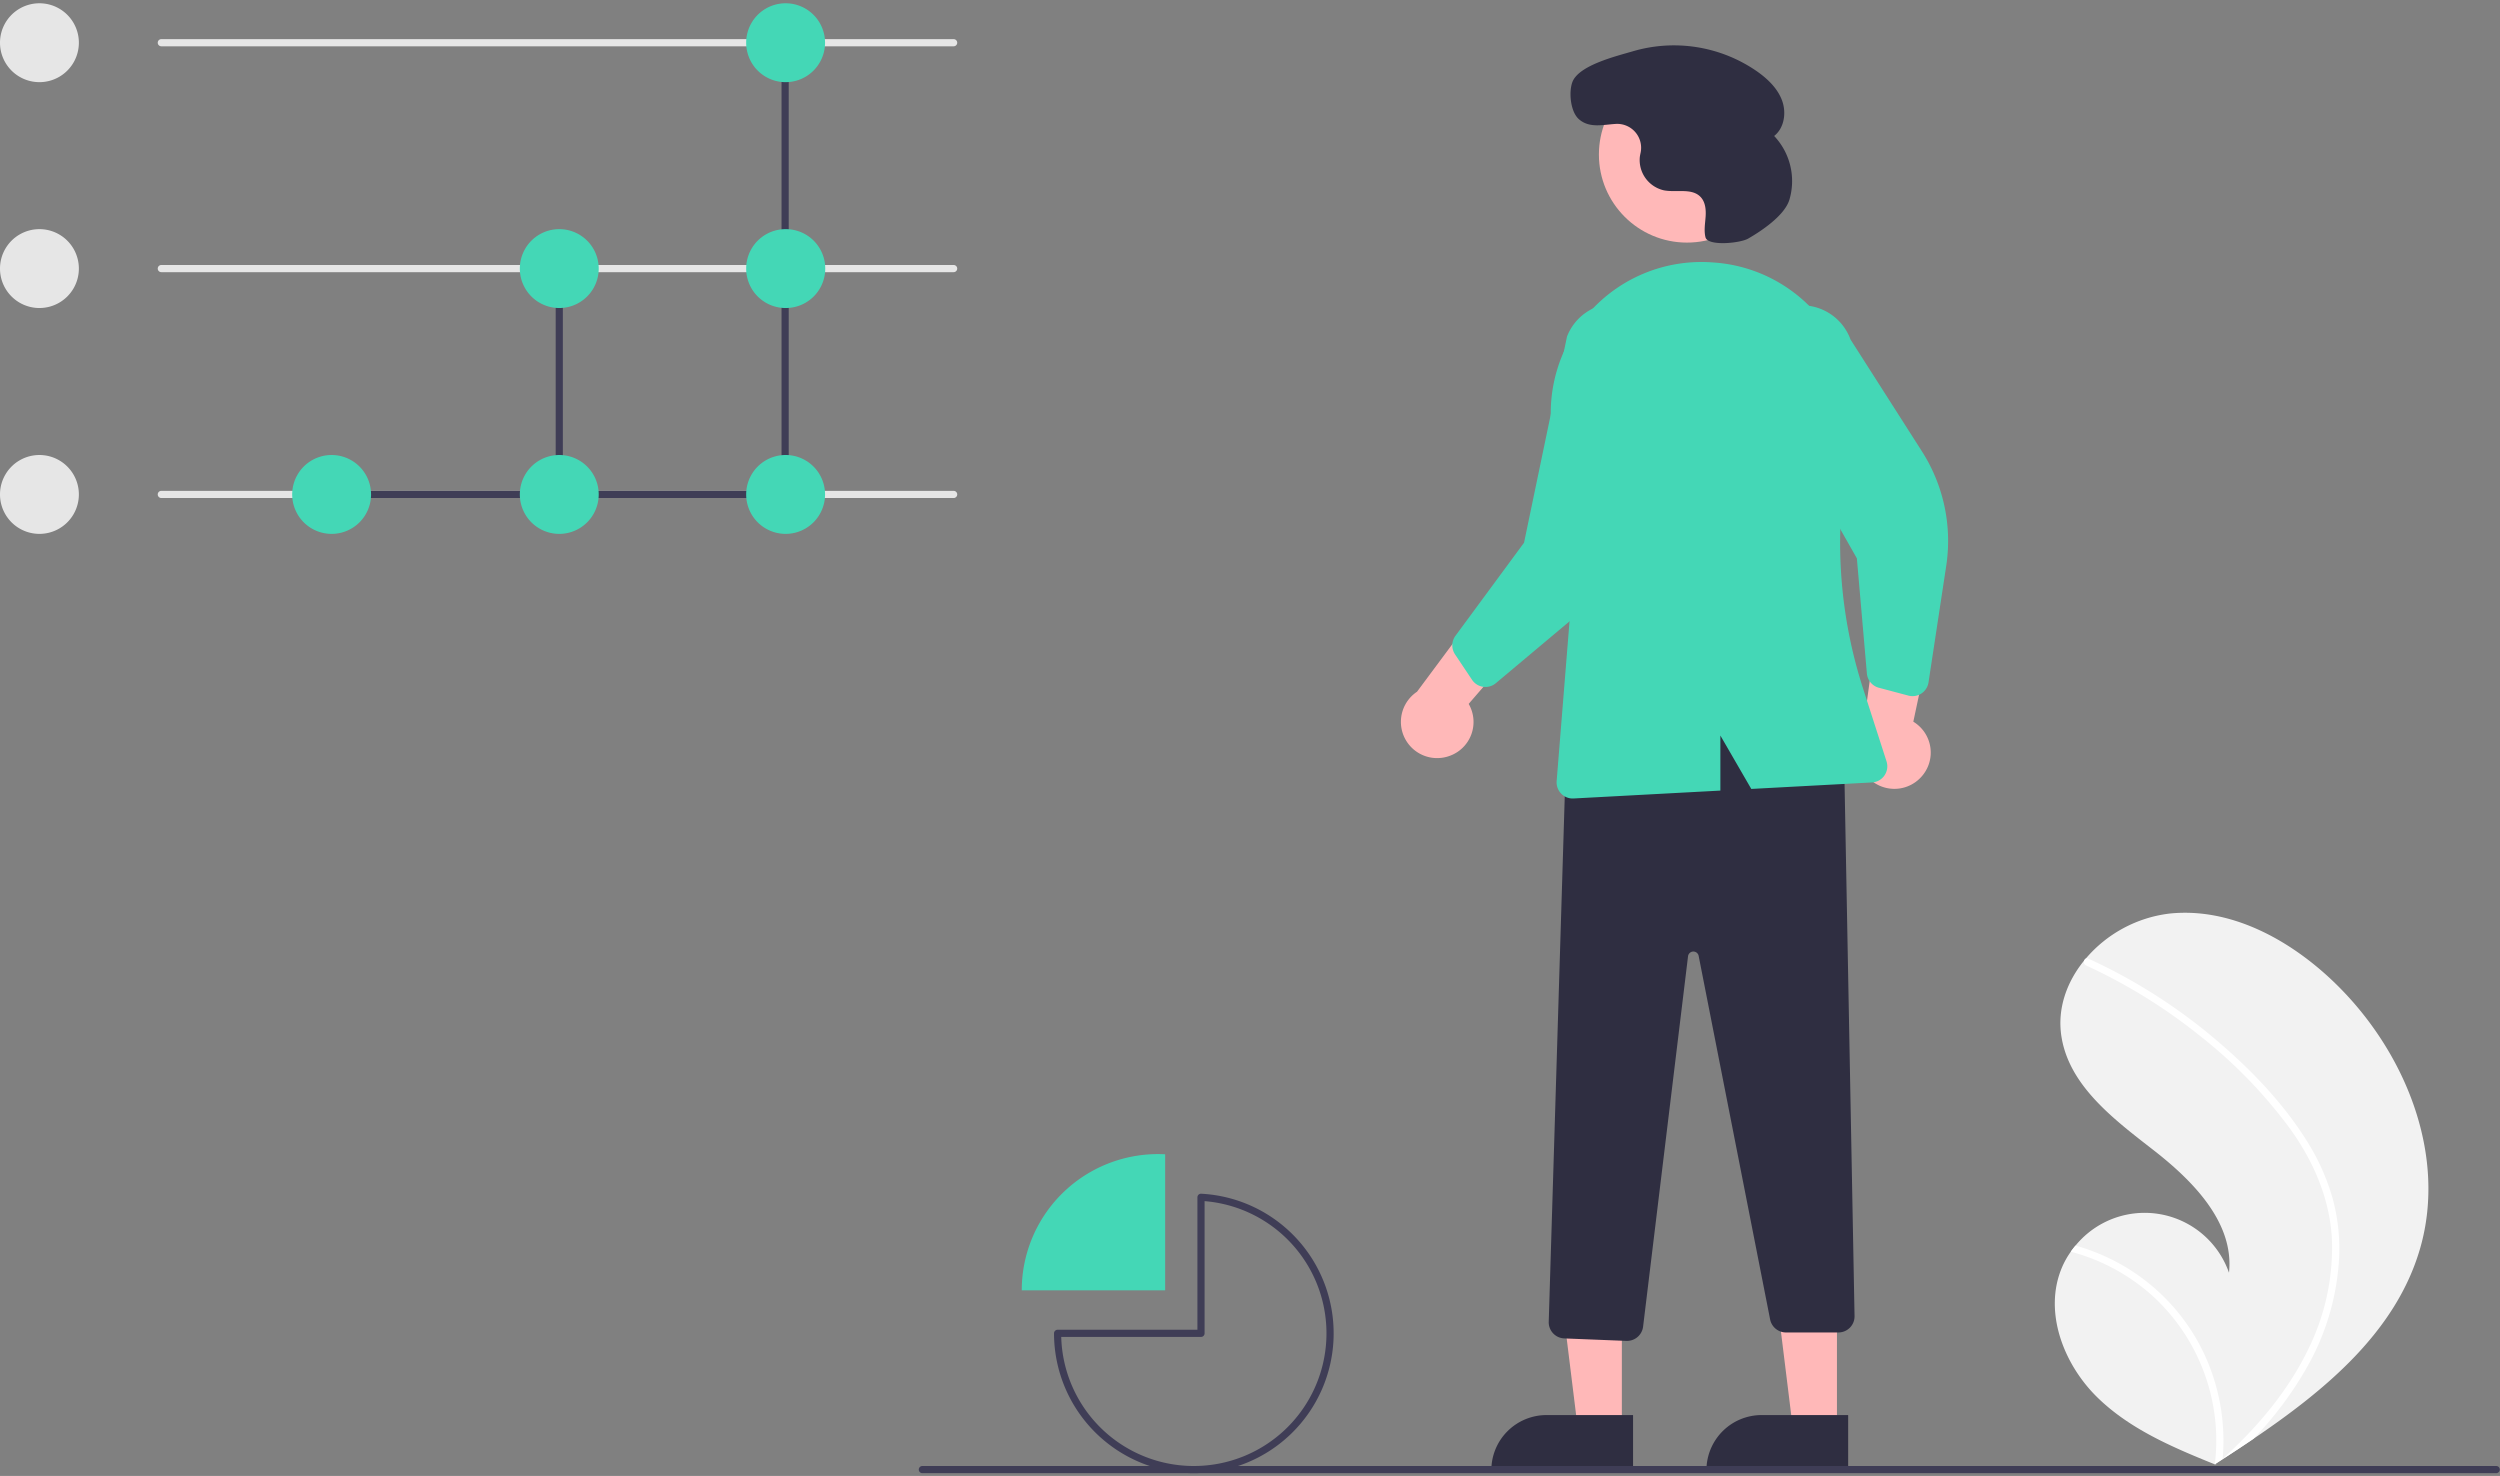
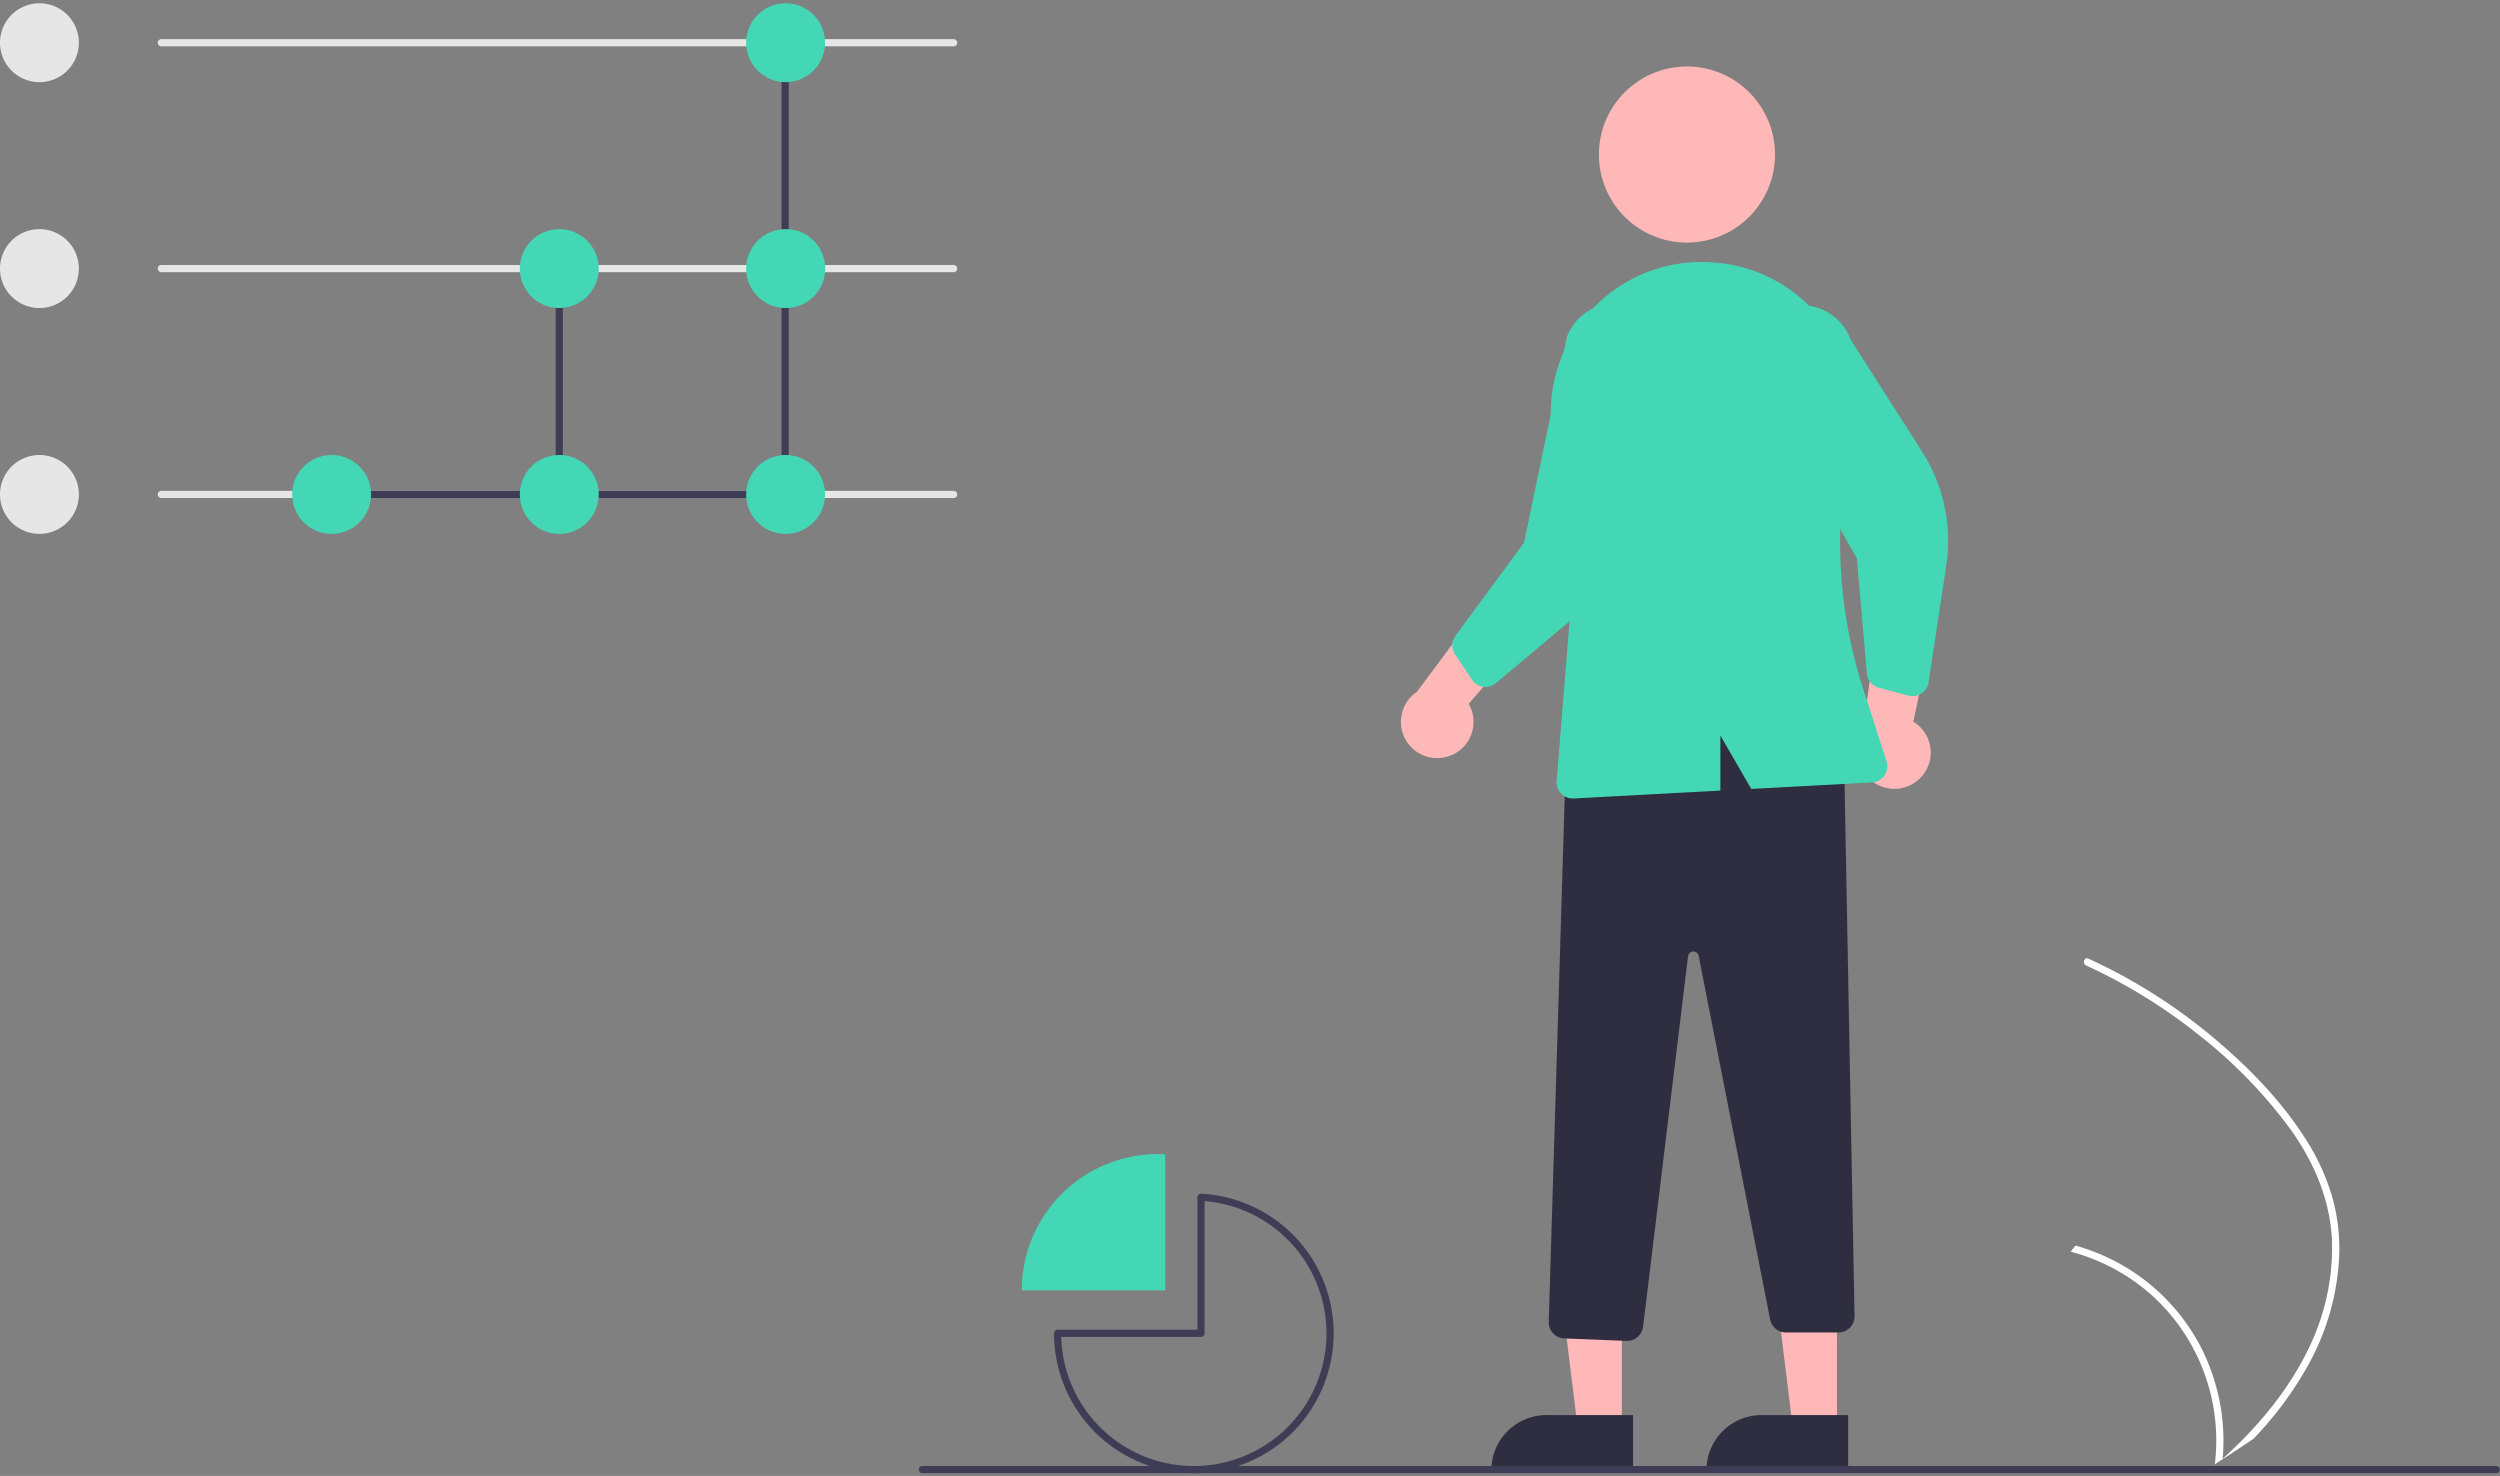
<svg xmlns="http://www.w3.org/2000/svg" width="415" height="245" fill="none">
  <rect width="100%" height="100%" fill="#808080" stroke="none" />
  <g clip-path="url(#a)">
-     <path d="M401.746 207.214c-3.974 13.787-15.578 23.438-27.682 31.636a275.433 275.433 0 0 1-5.072 3.355c-.012.005-.023.016-.035.021-.081.053-.163.105-.239.158l-1.044.672.19.085s.187.1-.018.016c-.06-.025-.124-.048-.185-.074-7.032-2.836-14.188-5.881-19.577-11.193-5.59-5.517-8.857-14.17-5.83-21.418.398-.95.901-1.852 1.498-2.69.246-.351.51-.687.786-1.017a14.83 14.83 0 0 1 21.083-1.898 14.83 14.83 0 0 1 4.392 6.405c.889-8.28-5.938-15.215-12.508-20.333-6.574-5.114-14.043-10.685-15.313-18.918-.71-4.581.883-9.021 3.785-12.585.09-.108.18-.216.272-.322a21.649 21.649 0 0 1 13.913-7.464c10.079-1.047 19.869 4.288 27.192 11.296 11.785 11.275 18.909 28.593 14.392 44.268z" fill="#F2F2F2" />
    <path d="M382.8 189.182a36.802 36.802 0 0 1 4.409 9.723 31.973 31.973 0 0 1 1.104 9.437 40.939 40.939 0 0 1-5.362 18.63 58.914 58.914 0 0 1-8.888 11.878 275.433 275.433 0 0 1-5.072 3.355c-.011.005-.023.016-.035.021-.081.053-.163.105-.238.158l-1.045.672s.377.185.173.101c-.061-.025-.125-.048-.185-.074a32.564 32.564 0 0 0-10.422-28.043 32.852 32.852 0 0 0-13.487-7.258c.245-.351.51-.687.785-1.017a34.106 34.106 0 0 1 5.622 2.127 33.379 33.379 0 0 1 15.089 14.547 34.117 34.117 0 0 1 3.714 18.723c.289-.262.579-.53.859-.795 5.343-4.981 10.089-10.699 13.301-17.299a38.065 38.065 0 0 0 3.988-18.019c-.262-6.807-2.974-13.112-6.901-18.6a79.669 79.669 0 0 0-15.111-15.574 90.54 90.54 0 0 0-18.794-11.603.654.654 0 0 1-.327-.836.55.55 0 0 1 .272-.322.492.492 0 0 1 .418.018c.829.382 1.653.769 2.469 1.172a91.602 91.602 0 0 1 18.928 12.486c5.572 4.75 10.817 10.177 14.736 16.392z" fill="#fff" />
    <path d="M240.661 125.469a5.975 5.975 0 0 0 3.922-6.15 5.999 5.999 0 0 0-.782-2.473l13.902-16.094-10.959-1.426-11.521 15.502a6.016 6.016 0 0 0 5.438 10.641zM319.018 128.869a5.983 5.983 0 0 0 .47-7.278 5.994 5.994 0 0 0-1.876-1.79l4.419-20.802-10.289 4.034-2.619 19.136a6.02 6.02 0 0 0 1.971 7.745 6.014 6.014 0 0 0 7.924-1.045zM269.228 237.284h-7.296l-3.471-28.142h10.768l-.001 28.142z" fill="#FFB8B8" />
    <path d="M271.088 244.356h-23.525v-.298a9.141 9.141 0 0 1 2.681-6.475 9.167 9.167 0 0 1 6.475-2.682l14.369.001v9.454z" fill="#2F2E41" />
-     <path d="M304.935 237.284h-7.296l-3.471-28.142h10.768l-.001 28.142z" fill="#FFB8B8" />
+     <path d="M304.935 237.284h-7.296l-3.471-28.142h10.768l-.001 28.142" fill="#FFB8B8" />
    <path d="M306.795 244.356H283.27v-.298a9.164 9.164 0 0 1 5.652-8.46 9.161 9.161 0 0 1 3.504-.697l14.369.001v9.454zM269.987 222.589l-10.328-.413a2.685 2.685 0 0 1-2.57-2.758l2.91-95.445.19-.068c18.101-6.548 33.076-6.053 45.78 1.511l.142.085 1.743 92.96a2.667 2.667 0 0 1-.766 1.926 2.683 2.683 0 0 1-1.911.802h-8.709a2.686 2.686 0 0 1-2.628-2.161l-11.864-60.351a.891.891 0 0 0-1.48-.485.888.888 0 0 0-.282.55l-7.462 61.494a2.694 2.694 0 0 1-2.765 2.353z" fill="#2F2E41" />
    <path d="M280.035 40.271c8.072 0 14.617-6.544 14.617-14.617s-6.545-14.617-14.617-14.617c-8.073 0-14.617 6.544-14.617 14.617s6.544 14.617 14.617 14.617z" fill="#FFB8B8" />
    <path d="M245.602 113.851c-.507-.2-.941-.55-1.244-1.004l-2.825-4.226a2.688 2.688 0 0 1 .071-3.076l11.386-15.454 7.133-34.226a8.635 8.635 0 0 1 4.567-4.776 8.632 8.632 0 0 1 9.446 1.669 8.61 8.61 0 0 1 2.655 6.05 8.624 8.624 0 0 1-.589 3.317l-3.372 21.783a27.6 27.6 0 0 1-9.536 16.926l-14.988 12.577c-.288.242-.624.42-.986.523a2.67 2.67 0 0 1-1.718-.083zM318.393 115.401a2.68 2.68 0 0 1-1.597.069l-4.912-1.306a2.69 2.69 0 0 1-1.98-2.356l-1.664-19.123-17.26-30.404a8.613 8.613 0 0 1-.519-3.328 8.61 8.61 0 0 1 2.781-5.993 8.625 8.625 0 0 1 13.944 3.397l11.861 18.578a27.593 27.593 0 0 1 4.025 19.006l-2.94 19.344a2.69 2.69 0 0 1-1.18 1.837 2.584 2.584 0 0 1-.559.279z" fill="#44D7B6" />
    <path d="M264.047 51.612a24.883 24.883 0 0 1 19.958-8.07c.245.015.488.032.73.051a24.836 24.836 0 0 1 17.949 9.907 25.217 25.217 0 0 1 4.479 20.32 78.761 78.761 0 0 0 2.081 40.395l3.921 12.175a2.681 2.681 0 0 1-2.406 3.495l-20.046 1.078-5.131-8.862v9.137l-24.364 1.31a2.666 2.666 0 0 1-2.113-.858 2.7 2.7 0 0 1-.563-.942c-.12-.35-.167-.72-.138-1.089l2.754-34.149-3.454-23.193a25.051 25.051 0 0 1 6.343-20.705z" fill="#44D7B6" />
-     <path d="M290.194 39.608c-1.354.779-6.703 1.295-7.084-.22l-.008-.032c-.265-1.11-.045-2.268.031-3.406.076-1.139-.035-2.389-.81-3.226-1.445-1.56-4.016-.733-6.105-1.127a5.156 5.156 0 0 1-4.011-5.507c.029-.236.076-.473.128-.71a3.968 3.968 0 0 0-4.122-4.809c-2.112.12-4.391.76-6.138-.804-1.351-1.209-1.68-4.357-1.087-6.07.998-2.88 7.388-4.387 10.178-5.216a24.172 24.172 0 0 1 20.49 3.362c1.762 1.242 3.408 2.803 4.159 4.824.751 2.021.389 4.57-1.305 5.905a10.904 10.904 0 0 1 2.527 10.597c-.836 2.696-4.829 5.28-6.843 6.439z" fill="#2F2E41" />
    <path d="M158.303 82.672H26.781a.595.595 0 1 1 0-1.19h131.522a.594.594 0 0 1 .42 1.016.594.594 0 0 1-.42.174z" fill="#E6E6E6" />
    <path d="M129.498 82.672H54.751a.595.595 0 1 1 0-1.19h74.747a.596.596 0 0 1 0 1.19z" fill="#3F3D56" />
    <path d="M92.84 82.672a.595.595 0 0 1-.596-.595V44.584a.595.595 0 1 1 1.19 0v37.493a.595.595 0 0 1-.595.595zM130.331 82.672a.594.594 0 0 1-.595-.595V7.092a.594.594 0 0 1 1.016-.421.594.594 0 0 1 .175.42v74.986a.594.594 0 0 1-.596.595z" fill="#3F3D56" />
    <path d="M6.546 13.638a6.546 6.546 0 1 0 0-13.093 6.546 6.546 0 0 0 0 13.093zM6.546 51.13a6.546 6.546 0 1 0 0-13.092 6.546 6.546 0 0 0 0 13.093zM6.546 88.623a6.546 6.546 0 1 0 0-13.092 6.546 6.546 0 0 0 0 13.092zM158.303 7.687H26.781a.595.595 0 1 1 0-1.19h131.522a.594.594 0 0 1 .42 1.016.594.594 0 0 1-.42.174zM158.303 45.18H26.781a.595.595 0 1 1 0-1.19h131.522a.594.594 0 0 1 .42 1.015.594.594 0 0 1-.42.174z" fill="#E6E6E6" />
    <path d="M55.05 88.623a6.546 6.546 0 1 0 0-13.092 6.546 6.546 0 0 0 0 13.092zM92.84 51.13a6.546 6.546 0 1 0 0-13.092 6.546 6.546 0 0 0 0 13.093zM92.84 88.623a6.546 6.546 0 1 0 0-13.092 6.546 6.546 0 0 0 0 13.092zM130.331 13.638a6.547 6.547 0 1 0 0-13.093 6.547 6.547 0 0 0 0 13.093zM130.331 51.13a6.547 6.547 0 1 0 0-13.092 6.547 6.547 0 0 0 0 13.093zM130.331 88.623a6.547 6.547 0 1 0 0-13.093 6.547 6.547 0 0 0 0 13.093z" fill="#44D7B6" />
    <path d="M414.371 244.545H153.113a.592.592 0 0 1-.595-.595.592.592 0 0 1 .595-.595h261.258a.595.595 0 0 1 0 1.19z" fill="#3F3D56" />
    <path d="M193.416 191.611a22.614 22.614 0 0 0-23.805 22.583h23.805v-22.583z" fill="#44D7B6" />
    <path d="M198.177 244.545a23.239 23.239 0 0 1-16.405-6.805 23.238 23.238 0 0 1-6.805-16.404.596.596 0 0 1 .595-.596h23.21v-21.988a.599.599 0 0 1 .388-.559.584.584 0 0 1 .238-.035 23.208 23.208 0 0 1 21.98 23.788 23.208 23.208 0 0 1-23.201 22.599zm-22.012-22.614a22.018 22.018 0 0 0 37.155 15.39 22.029 22.029 0 0 0 5.626-23.3 22.023 22.023 0 0 0-18.984-14.633v21.948a.596.596 0 0 1-.595.595h-23.202z" fill="#3F3D56" />
  </g>
  <defs>
    <clipPath id="a">
      <path fill="#fff" transform="translate(0 .545)" d="M0 0h414.966v244H0z" />
    </clipPath>
  </defs>
</svg>